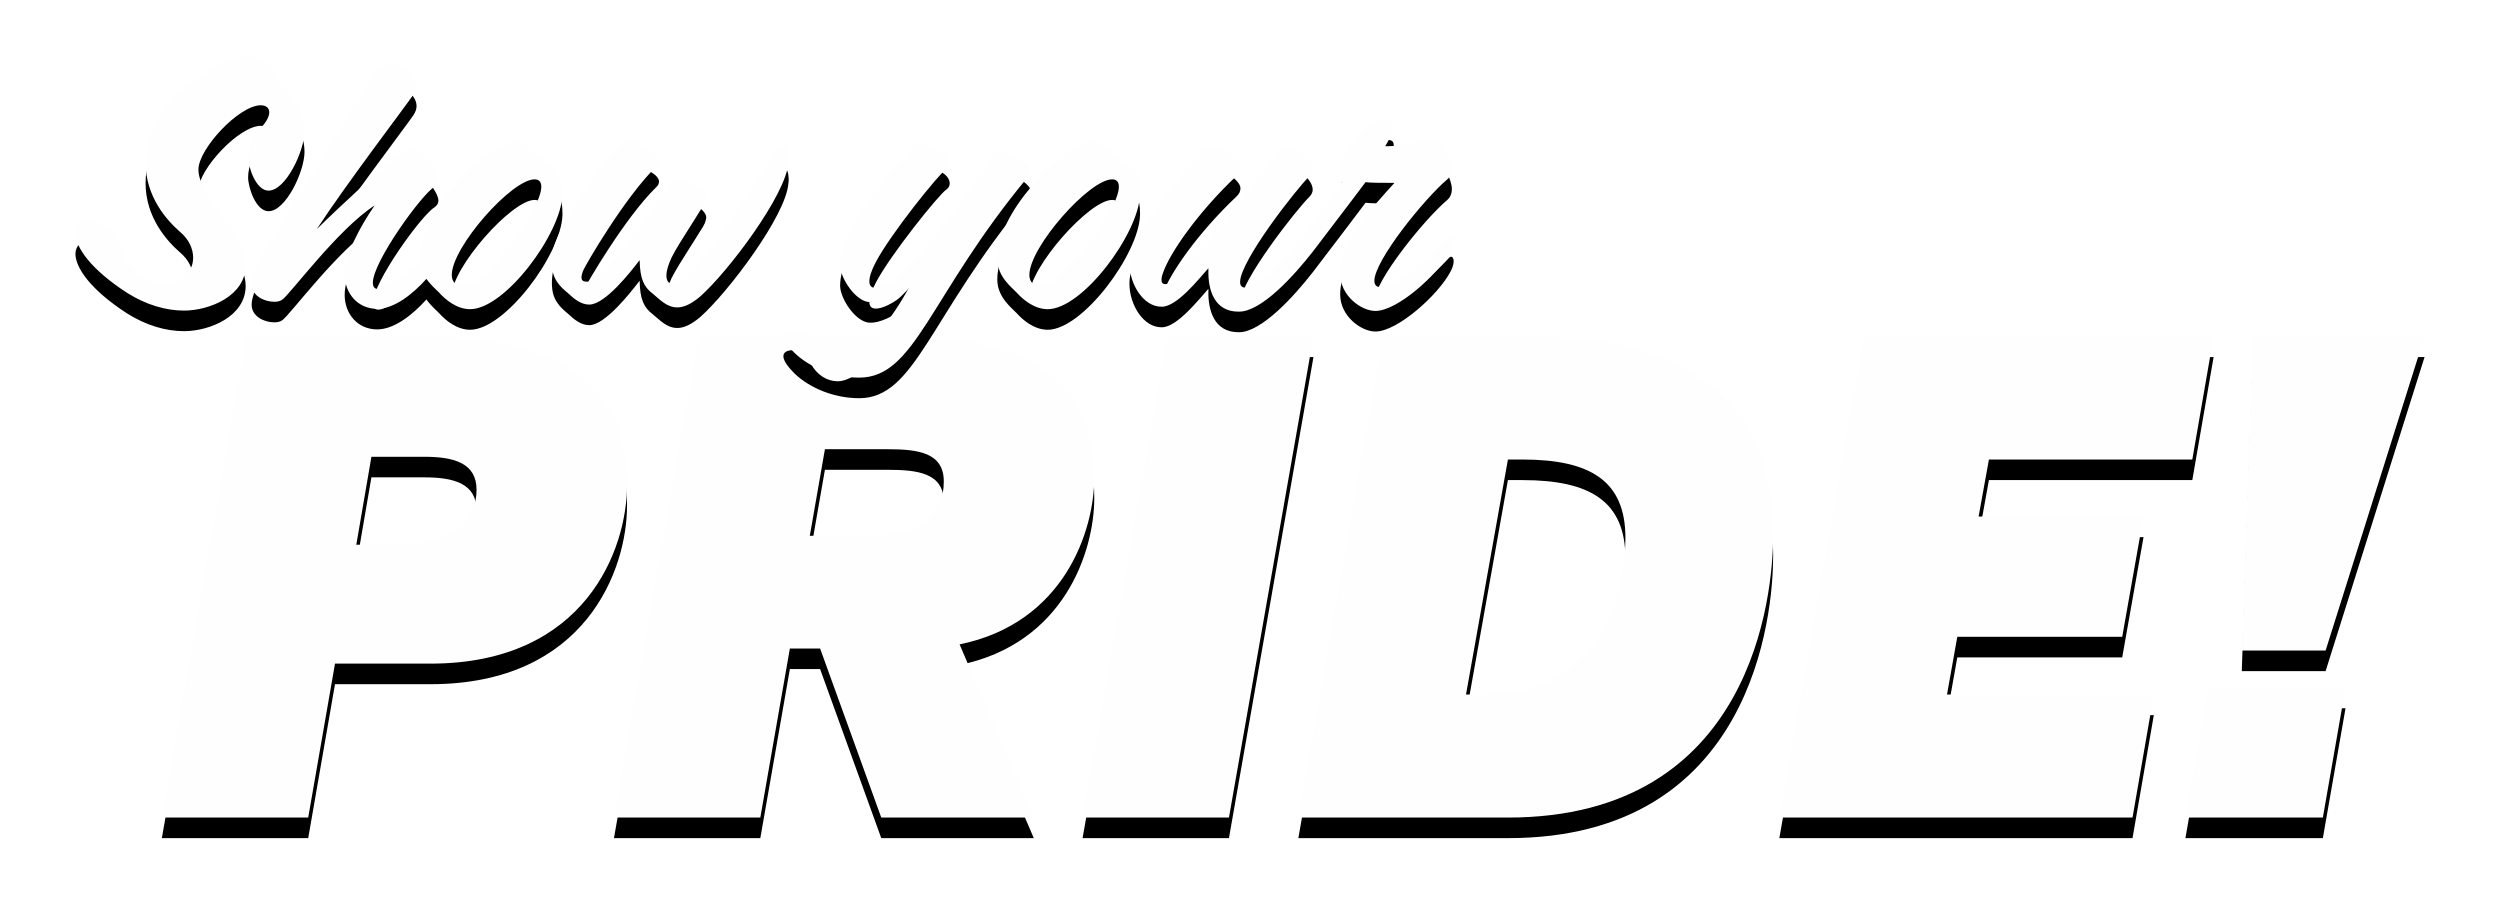
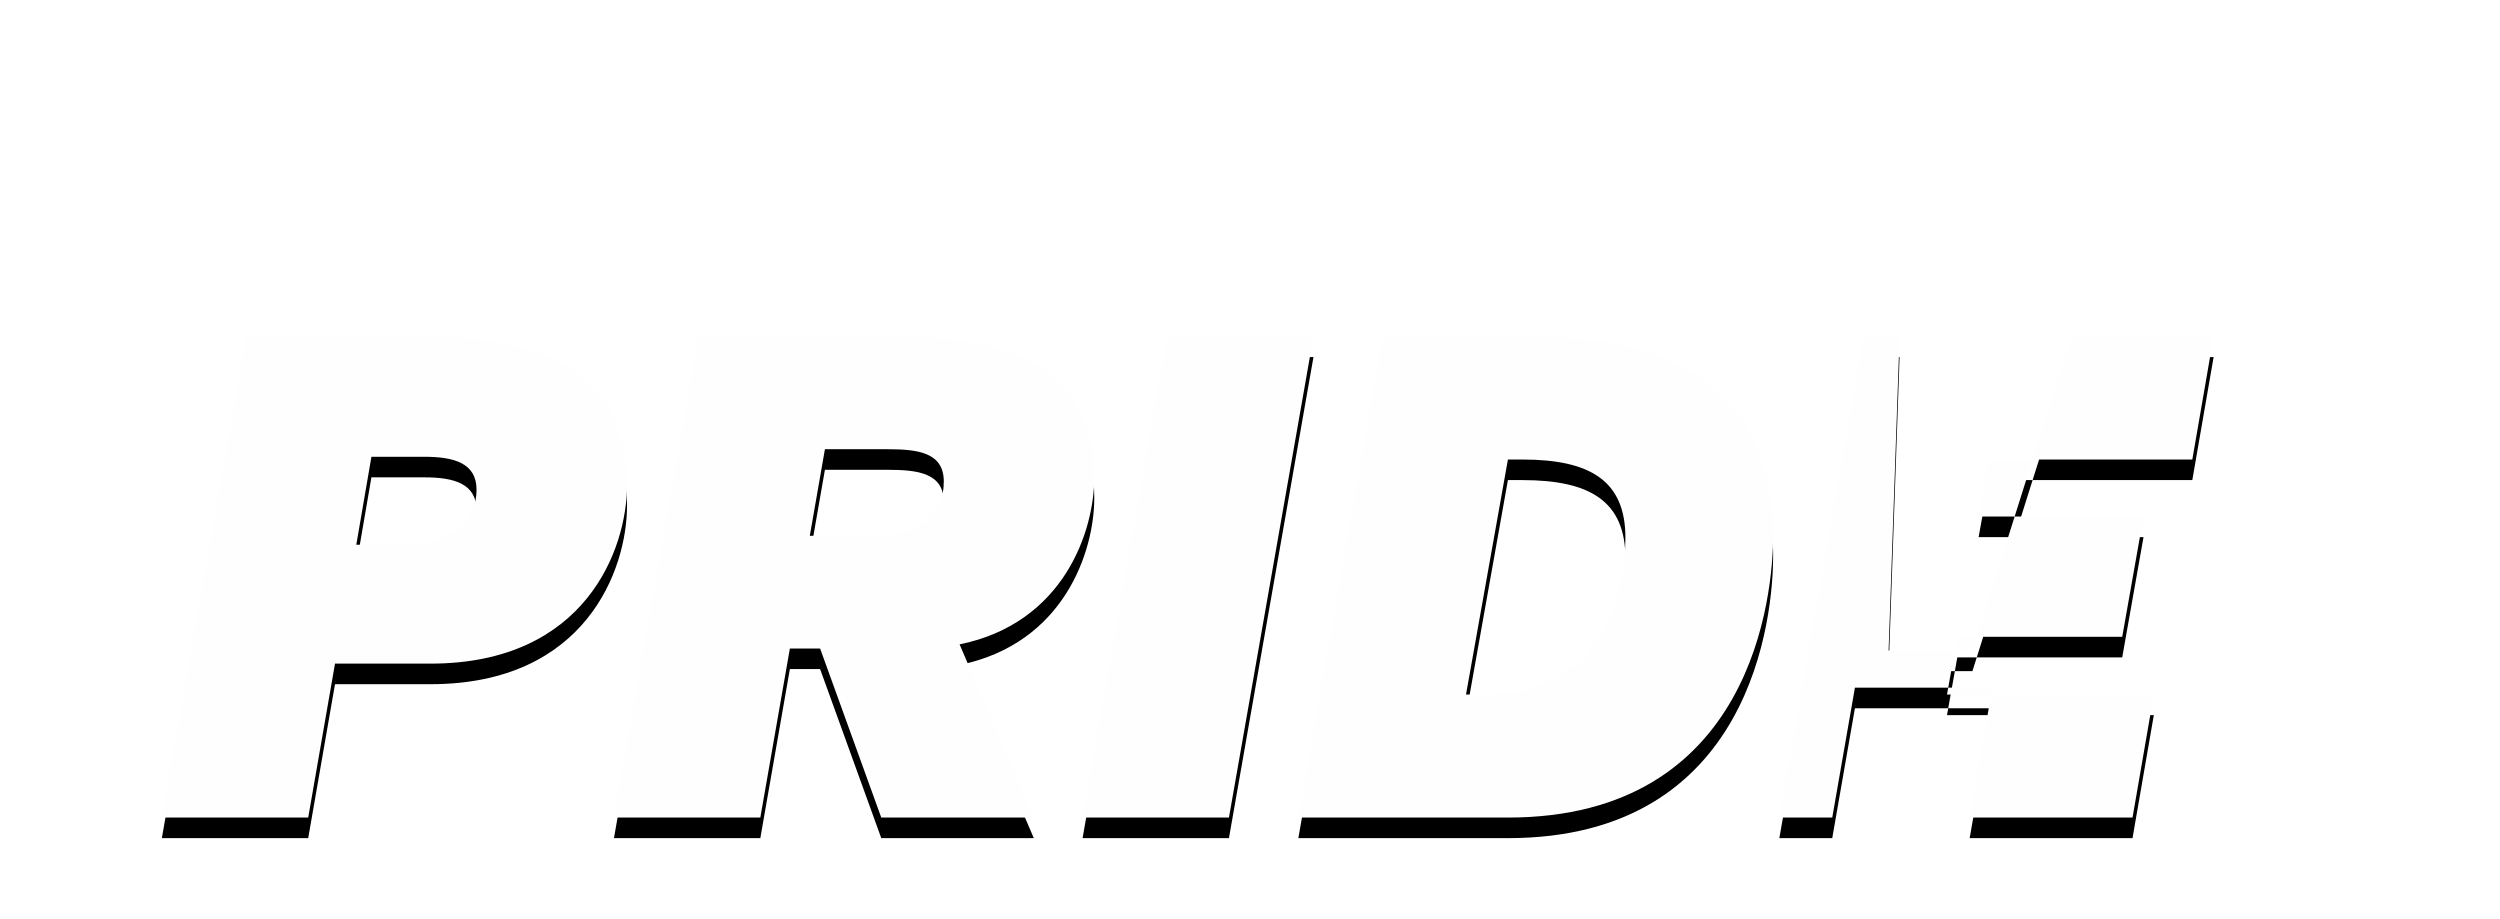
<svg xmlns="http://www.w3.org/2000/svg" xmlns:xlink="http://www.w3.org/1999/xlink" height="268" viewBox="0 0 729 268" width="729">
  <defs>
-     <path id="a" d="m160.842 125.411c0-27.453-17.432-43.285-58.307-43.285h-52.697l-24.645 140.274h42.679l7.814-44.887h27.851c45.283 0 57.306-33.465 57.306-52.102zm-43.881 1.403c0 8.417-6.412 16.031-21.239 16.031h-13.826l4.408-25.65h15.428c8.616 0 15.228 1.804 15.228 9.619zm118.015 95.587h44.482l-21.64-50.499c30.456-6.212 39.273-33.064 39.273-48.695 0-26.252-16.831-41.081-56.304-41.081h-59.109l-24.646 140.274h42.679l8.616-49.296h8.816zm18.233-97.991c0 9.819-6.812 15.831-20.838 15.831h-18.233l4.408-25.249h18.234c9.016 0 16.43 1.002 16.43 9.418zm83.151 97.991 24.646-140.274h-42.679l-24.646 140.274zm158.692-82.361c0-30.259-15.228-57.913-70.53-57.913h-43.28l-24.645 140.274h61.112c71.531 0 77.342-65.127 77.342-82.361zm-43.08.801c0 15.23-6.412 45.689-40.675 45.689h-5.811l12.223-68.534h4.208c19.836 0 30.055 6.212 30.055 22.844zm147.872 81.559 6.211-35.87h-60.311l3.006-16.833h48.089l6.211-35.069h-48.089l3.006-16.632h59.31l6.211-35.871h-101.988l-24.645 140.274zm15.426 0h40.074l6.612-37.874h-40.074zm69.729-140.274h-50.093l-3.206 91.579h24.445z" />
+     <path id="a" d="m160.842 125.411c0-27.453-17.432-43.285-58.307-43.285h-52.697l-24.645 140.274h42.679l7.814-44.887h27.851c45.283 0 57.306-33.465 57.306-52.102zm-43.881 1.403c0 8.417-6.412 16.031-21.239 16.031h-13.826l4.408-25.65h15.428c8.616 0 15.228 1.804 15.228 9.619zm118.015 95.587h44.482l-21.64-50.499c30.456-6.212 39.273-33.064 39.273-48.695 0-26.252-16.831-41.081-56.304-41.081h-59.109l-24.646 140.274h42.679l8.616-49.296h8.816zm18.233-97.991c0 9.819-6.812 15.831-20.838 15.831h-18.233l4.408-25.249h18.234c9.016 0 16.43 1.002 16.43 9.418zm83.151 97.991 24.646-140.274h-42.679l-24.646 140.274zm158.692-82.361c0-30.259-15.228-57.913-70.53-57.913h-43.28l-24.645 140.274h61.112c71.531 0 77.342-65.127 77.342-82.361zm-43.08.801c0 15.23-6.412 45.689-40.675 45.689h-5.811l12.223-68.534h4.208c19.836 0 30.055 6.212 30.055 22.844zm147.872 81.559 6.211-35.87h-60.311l3.006-16.833h48.089l6.211-35.069h-48.089l3.006-16.632h59.31l6.211-35.871h-101.988l-24.645 140.274m15.426 0h40.074l6.612-37.874h-40.074zm69.729-140.274h-50.093l-3.206 91.579h24.445z" />
    <filter id="b" height="155.6%" width="111.8%" x="-5.9%" y="-23.5%">
      <feOffset dx="0" dy="6" in="SourceAlpha" result="shadowOffsetOuter1" />
      <feGaussianBlur in="shadowOffsetOuter1" result="shadowBlurOuter1" stdDeviation="12" />
      <feColorMatrix in="shadowBlurOuter1" type="matrix" values="0 0 0 0 0   0 0 0 0 0   0 0 0 0 0  0 0 0 0.5 0" />
    </filter>
-     <path id="c" d="m102.347 65.32c-3.967 4.404-9.316 8.734-14.387 8.734-5.652 0-9.454-4.527-9.454-10.082s4.419-13.786 8.735-20.062c-10.584 6.79-24.765 26.029-26.923 27.469-.719.514-1.541.617-2.363.617-2.774 0-6.577-1.646-6.577-5.144 0-2.058 1.13-4.629 1.953-6.069 2.363-4.218 31.752-51.851 34.629-56.275.72-1.132 2.158-1.646 3.905-1.646 3.185 0 7.604 2.572 7.604 6.07 0 .823-.308 1.749-.925 2.675-2.466 3.601-19.935 26.543-28.156 39.197 6.885-6.79 20.655-19.444 23.737-21.81 1.336-1.132 2.569-1.543 3.597-1.543 2.878 0 8.118 6.378 8.118 9.053 0 .72-.308 1.338-1.13 1.955-3.597 2.058-17.983 21.81-17.983 27.983 0 1.234.514 1.851 1.644 1.851 1.946 0 7.192-3.364 12.035-8.259-.009-.16-.013-.321-.013-.485 0-13.991 17.982-30.863 24.662-33.538.925-.412 1.747-.515 2.466-.515 3.391 0 5.858 2.778 6.988 3.806 3.082 2.778 7.502 2.983 7.502 10.699v.824c-.411 11.317-16.75 33.333-26.923 33.333-3.905 0-7.193-2.778-9.042-4.835-.735-.793-2.373-2.115-3.698-4.002zm-35.554-43.014c0 5.658-5.446 17.284-10.482 17.284-3.699 0-5.96-6.893-5.96-9.876 0-3.498 1.644-6.378 3.597-8.333 1.644-1.646 2.569-3.395 2.569-4.629 0-1.235-.925-2.058-2.466-2.058-6.371 0-18.188 12.757-18.188 18.724 0 8.23 13.77 18.415 13.77 27.982 0 8.848-10.482 13.169-17.983 13.169-5.24 0-10.995-1.646-16.544-5.144-10.687-6.892-15.105-13.374-15.105-17.386 0-2.366 1.747-3.909 4.007-3.909 3.803 0 8.632 3.806 9.248 7.921.925 6.07 7.913 10.597 12.023 10.494 4.419 0 9.042-2.366 9.042-7.407 0-2.572-1.233-5.35-3.802-7.51-3.905-3.395-10.07-10.288-10.07-20.267 0-2.469.411-5.041 1.233-7.922 2.877-9.362 18.907-22.839 28.875-22.839 4.007 0 6.884 2.366 9.351 7.51 2.466 5.041 6.885 7.202 6.885 14.197zm69.051 16.152c0 6.995-17.058 29.115-22.093 29.115-2.775 0-4.008-1.338-4.008-3.395 0-8.128 17.469-27.88 24.148-27.88 1.336 0 1.952.823 1.952 2.161zm72.034-6.893c.102-.514.102-.926.102-1.235 0-1.235-.308-3.909-2.055-3.909-.719 0-1.336.514-1.849 1.235-.617.823-1.131 1.749-1.644 2.675-4.11 7.819-21.168 33.538-26.512 35.904-.719.309-1.336.514-1.849.514-1.131 0-1.747-.925-1.747-2.366 0-1.543.617-3.395 1.541-5.35 1.028-2.058 3.186-5.555 5.241-8.744 1.027-1.646 2.055-3.189 2.774-4.424.822-1.235 1.439-2.264 1.644-2.778.205-.617.411-1.235.411-1.749 0-2.366-5.96-5.555-8.015-5.555-1.13 0-2.055.823-3.185 2.777-2.877 4.732-19.01 26.955-22.709 27.572h-.925c-1.233 0-1.541-.515-1.541-1.235 0-.515.205-1.235.411-1.852.72-1.749 12.228-21.502 21.271-30.349.617-.514.925-1.132.925-1.749 0-.823-.72-1.646-1.439-2.161-1.028-.823-2.261-1.235-3.288-2.058-.925-.72-1.644-1.543-2.98-1.543-.72 0-1.439.206-2.466.72-3.494 1.646-19.216 23.148-20.654 30.863-.308 1.44-.411 2.675-.411 3.806 0 2.572.617 4.321 1.541 5.658.822 1.235 1.952 2.264 3.082 3.189 1.747 1.646 3.803 3.395 6.268 3.395 4.624 0 12.023-9.465 14.695-12.962.102 5.452 1.233 7.818 3.802 9.773 2.158 1.749 4.11 4.012 7.193 4.012 1.849 0 4.007-.926 6.679-3.189 8.323-7.407 24.97-29.629 25.69-38.888zm70.695 2.161c0-2.264-6.782-5.967-8.94-5.967-.822 0-1.439.309-1.747 1.235-.924 2.675-22.915 32.715-28.464 36.522-2.26 1.543-4.522 2.469-5.96 2.469-1.233 0-1.952-.514-1.952-1.954 0-1.235.514-2.983 1.85-5.555 4.316-8.231 18.394-25.72 20.551-27.16.72-.514 1.028-1.132 1.028-1.852 0-1.44-1.336-3.086-3.905-3.909-2.466-.823-3.597-1.646-4.624-1.646-.823 0-1.644.514-2.878 2.058-6.679 7.921-20.551 22.53-20.551 33.333 0 3.806 4.624 10.802 8.734 10.802 2.569.102 6.782-1.543 12.125-5.865-2.774 6.07-13.564 22.942-21.579 22.942-2.98 0-5.96-1.749-7.707-4.938-1.439-2.675-2.055-4.116-5.343-4.116-1.747 0-2.775.617-2.775 1.749 0 .925.72 2.366 2.466 4.218 3.905 4.321 11.406 8.025 19.627 8.025 16.442 0 20.346-23.765 49.221-58.538.514-.617.822-1.234.822-1.851zm31.855 6.275c0-7.716-4.419-7.921-7.501-10.699-1.13-1.028-3.597-3.806-6.988-3.806-.719 0-1.541.103-2.466.515-6.68 2.675-24.662 19.547-24.662 33.538 0 5.143 4.316 8.333 5.652 9.773 1.849 2.058 5.137 4.835 9.042 4.835 10.173 0 26.512-22.016 26.922-33.333zm-6.165-1.543c0 6.995-17.058 29.115-22.093 29.115-2.775 0-4.008-1.338-4.008-3.395 0-8.128 17.469-27.88 24.148-27.88 1.336 0 1.952.823 1.952 2.161zm97.62 15.74c0-.824-.308-1.338-.719-1.338-.205 0-.411.103-.617.309-1.028 1.235-13.872 14.609-19.73 14.609-1.233 0-2.055-.514-2.055-1.852 0-5.967 14.592-23.97 21.271-29.629.925-.823 1.336-1.954 1.336-3.189 0-2.366-2.466-8.231-5.138-8.231-.205 0-.411 0-.616.103-1.541.206-8.426 1.646-12.845 1.646h-.822c1.13-1.851 2.466-4.526 2.466-6.275 0-1.235-.719-1.543-1.849-1.543-5.755-.103-9.763 6.378-12.537 10.596-.822 1.235-1.028 2.572-1.028 3.704 0 1.337.308 2.469.308 3.395 0 .206 0 .412-.102.617-2.98 4.939-20.758 30.966-28.053 30.761-1.028 0-1.541-.617-1.541-1.646 0-6.173 16.442-27.159 20.141-30.76.72-.72 1.028-1.44 1.028-2.161 0-3.189-5.035-6.893-8.015-6.893-.72 0-1.439.309-1.747.926-1.747 2.983-21.477 29.423-30.622 38.271-.925.926-1.85 1.235-2.466 1.235-.925 0-1.233-.411-1.233-1.235 0-.514.103-1.235.411-1.954 1.85-5.658 10.07-17.592 21.374-28.292.925-.823 1.233-1.646 1.233-2.469 0-2.572-5.96-5.967-8.426-5.967-1.13 0-2.26.515-3.288 1.852-5.96 7.305-18.394 22.119-20.243 28.806-.308 1.029-.411 2.058-.411 3.19 0 5.966 4.007 12.757 9.454 12.654 4.419 0 10.79-8.128 13.564-11.214v.72c-.102 5.453 1.644 12.037 8.94 11.934 6.577 0 16.133-10.596 21.58-17.592 6.165-8.025 15.311-20.164 15.311-20.164 1.13.206 5.446.206 8.426.206-5.96 6.584-15.825 17.078-15.825 26.543 0 6.276 6.062 10.802 10.276 10.802 6.474 0 18.291-10.699 21.785-17.284.719-1.235 1.027-2.366 1.027-3.189z" />
    <filter id="d" height="183.4%" width="119.4%" x="-9.7%" y="-35.3%">
      <feOffset dx="0" dy="6" in="SourceAlpha" result="shadowOffsetOuter1" />
      <feGaussianBlur in="shadowOffsetOuter1" result="shadowBlurOuter1" stdDeviation="12" />
      <feColorMatrix in="shadowBlurOuter1" type="matrix" values="0 0 0 0 0   0 0 0 0 0   0 0 0 0 0  0 0 0 0.5 0" />
    </filter>
  </defs>
  <g fill="none" fill-rule="evenodd" transform="translate(22 16)">
    <g>
      <use fill="#000" filter="url(#b)" xlink:href="#a" />
      <use fill="#fefefe" fill-rule="evenodd" xlink:href="#a" />
    </g>
    <g>
      <use fill="#000" filter="url(#d)" xlink:href="#c" />
      <use fill="#fefefe" fill-rule="evenodd" xlink:href="#c" />
    </g>
  </g>
</svg>